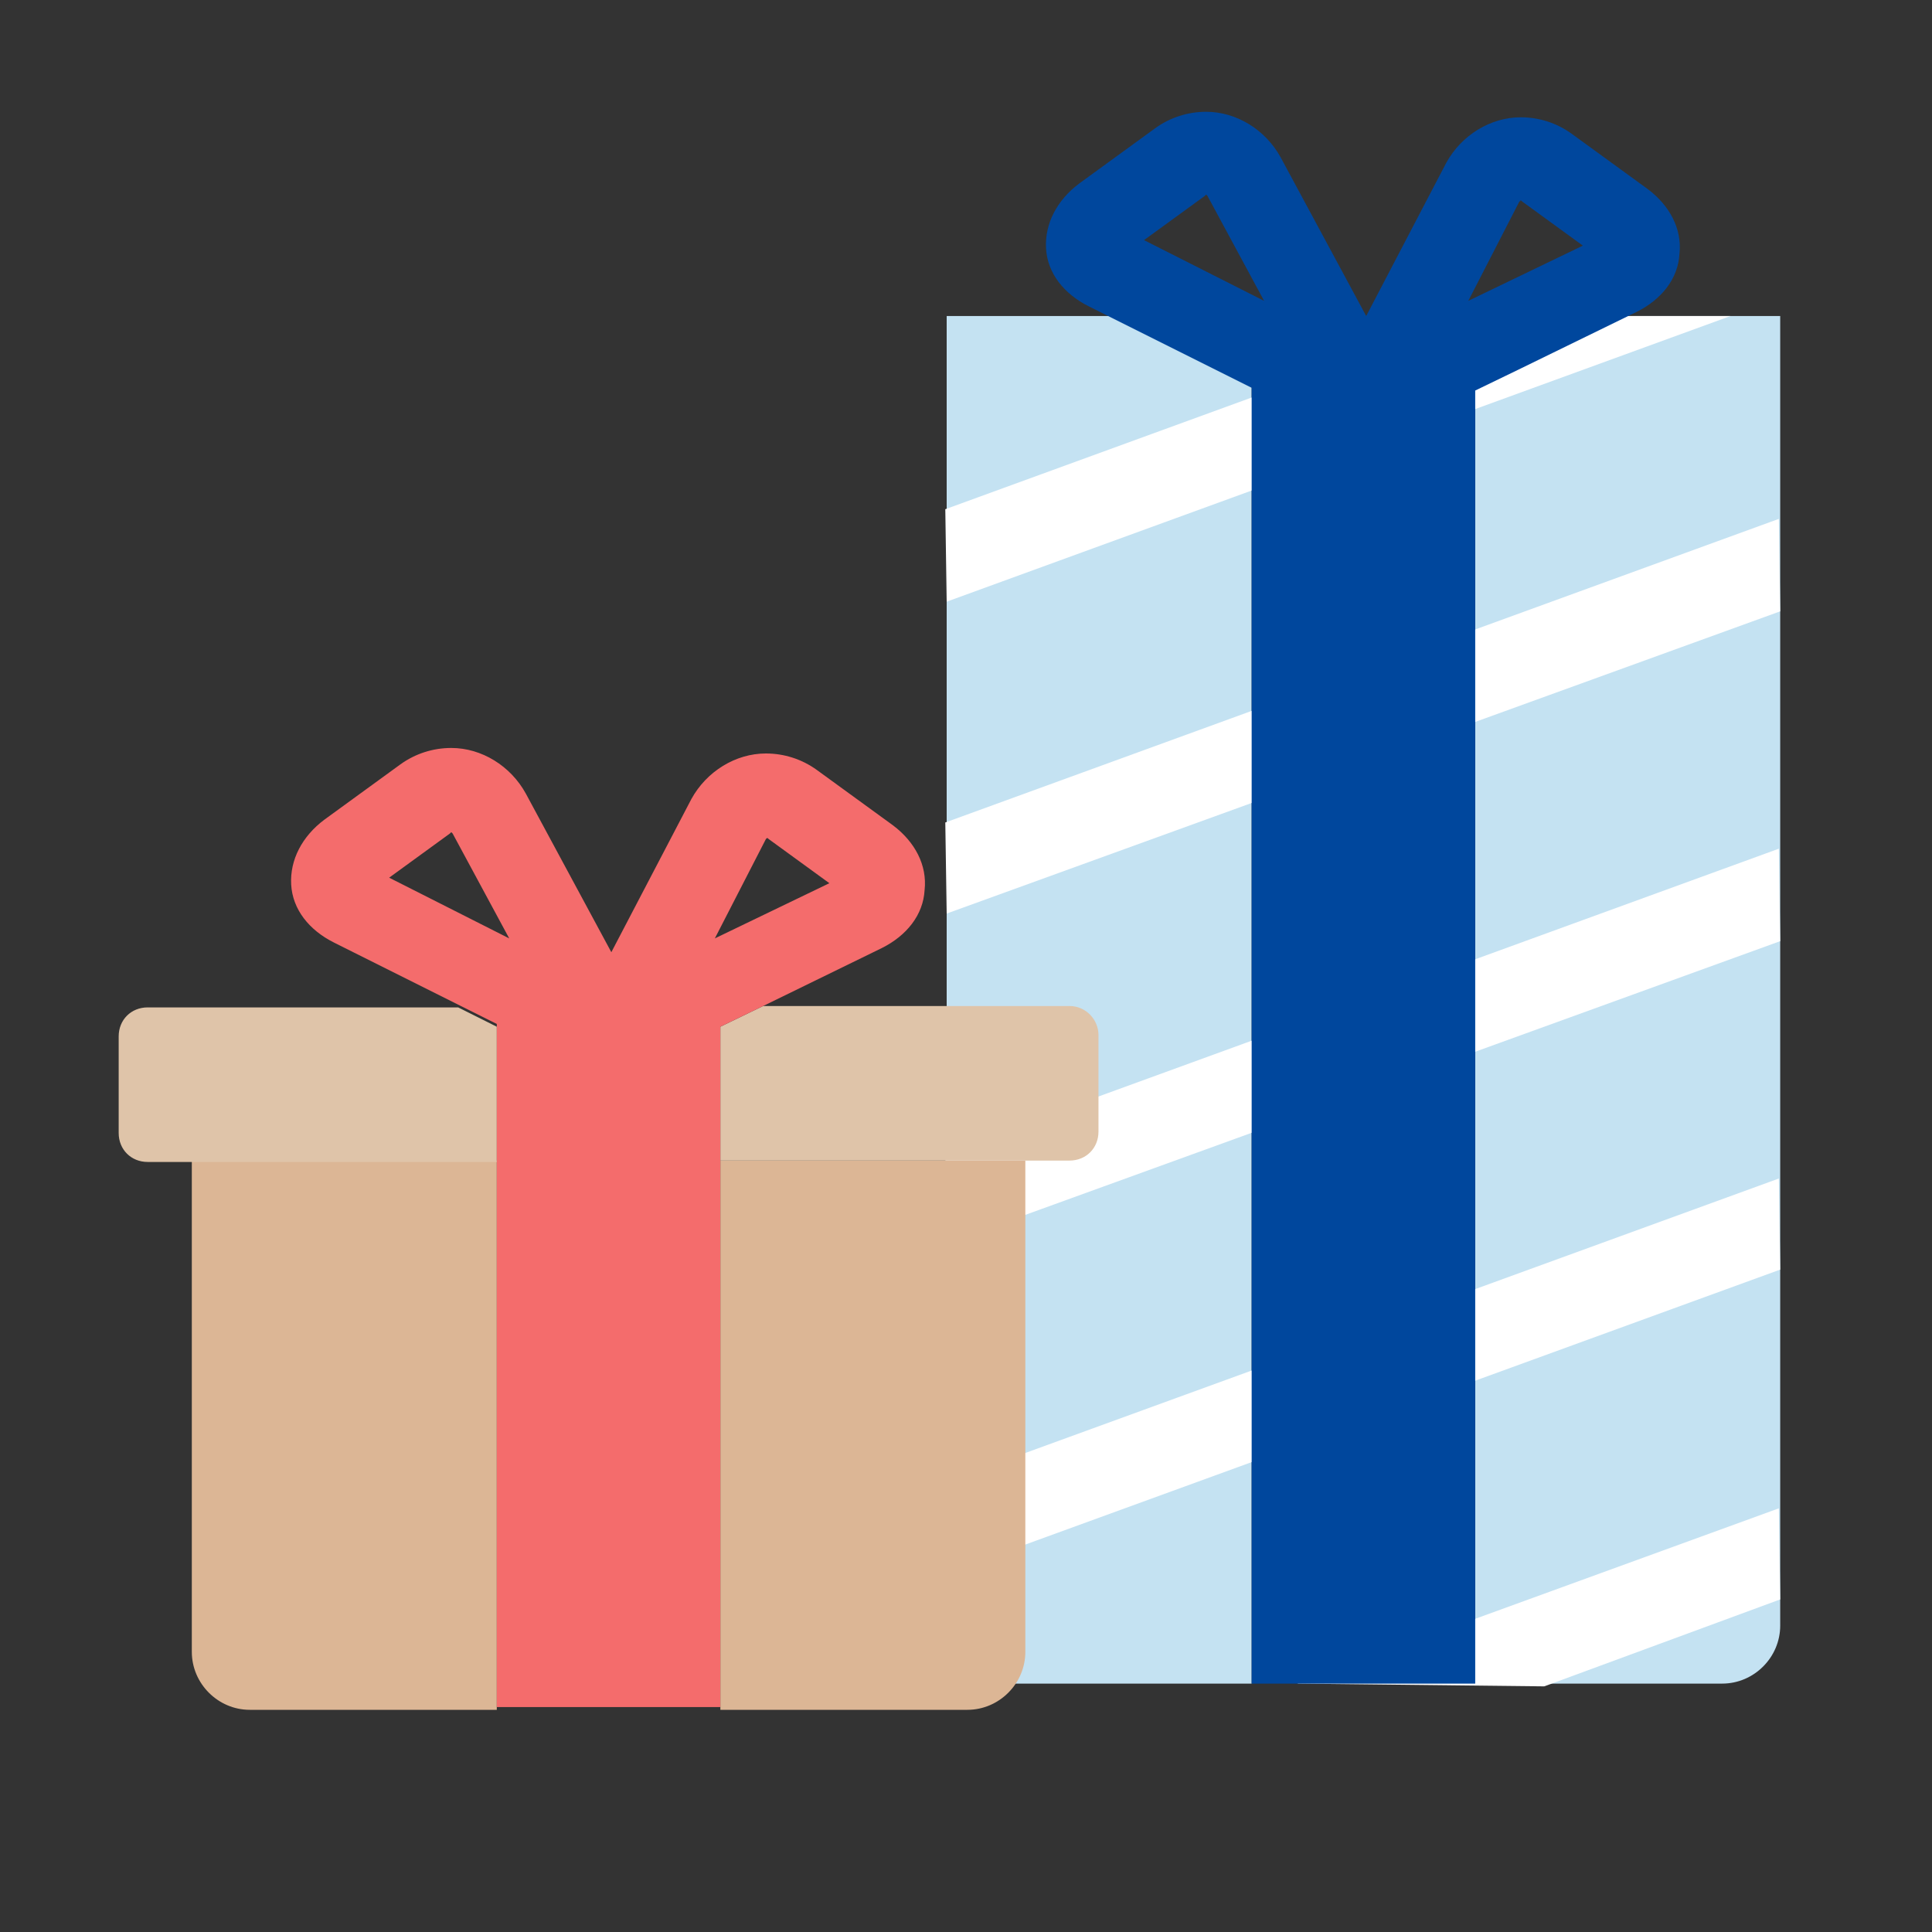
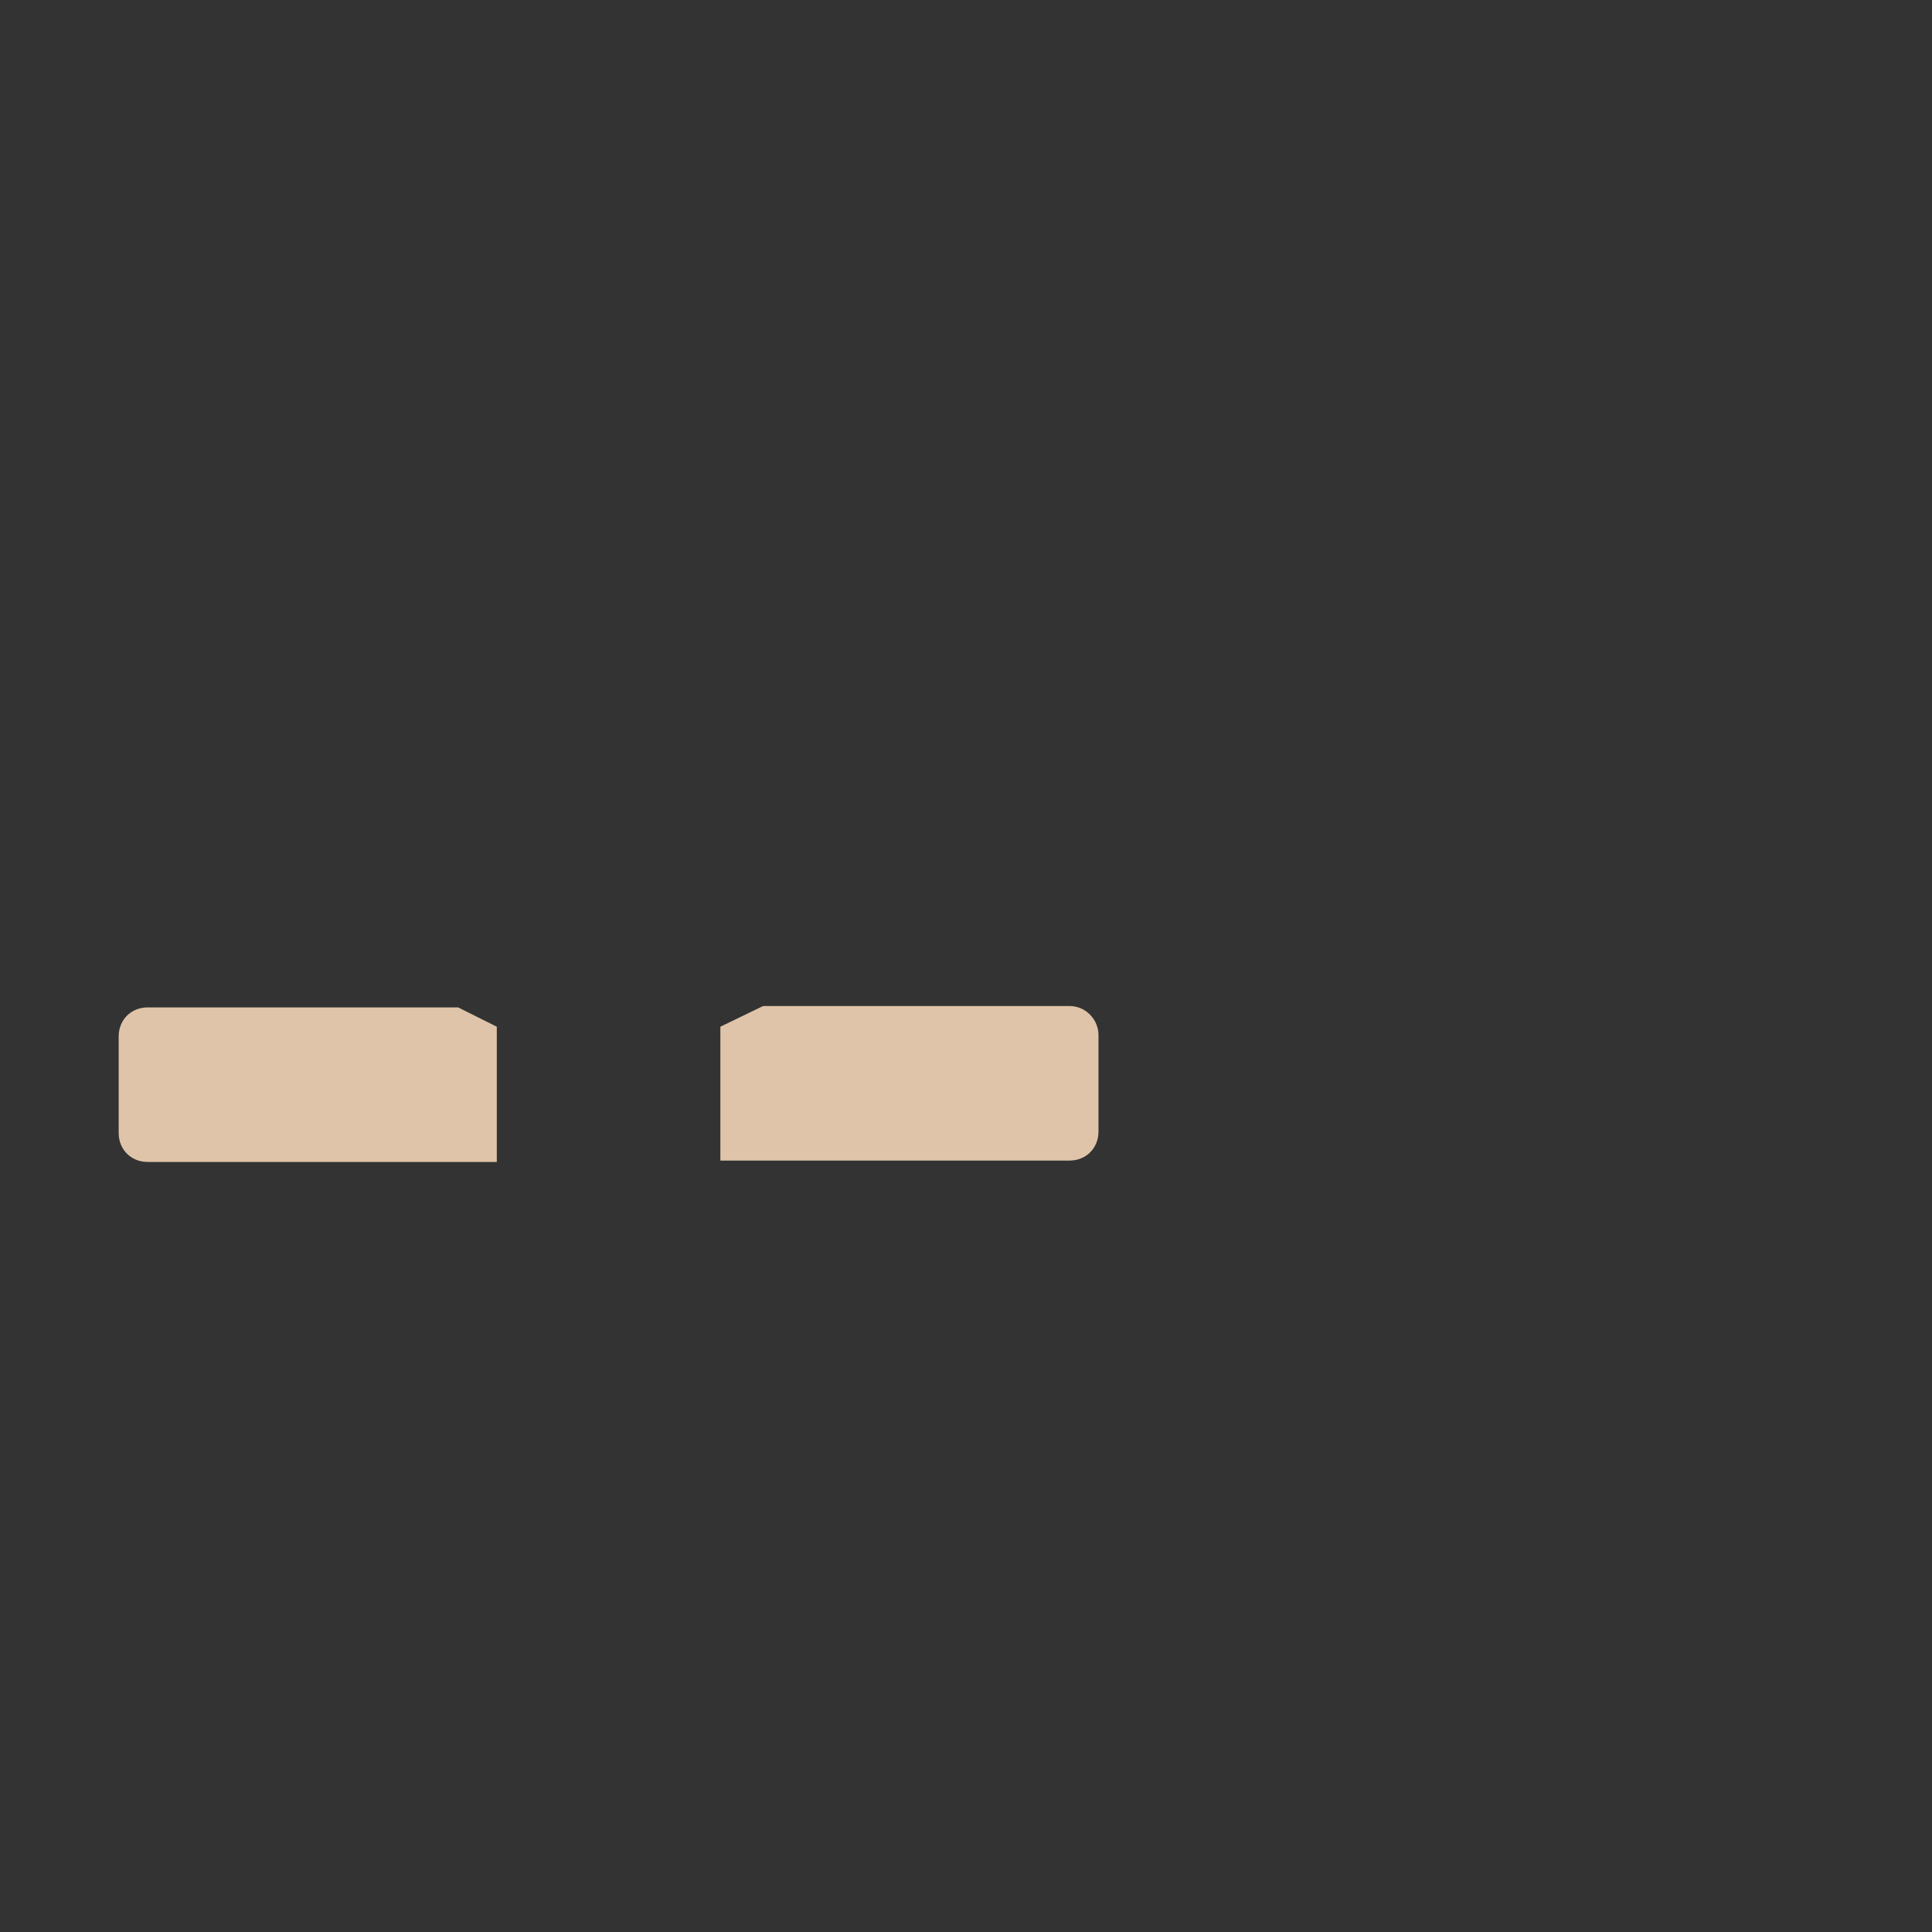
<svg xmlns="http://www.w3.org/2000/svg" id="レイヤー_1" viewBox="0 0 140 140">
  <rect x="0" y="0" width="140" height="140" fill="#333333" stroke="none" />
  <style>.st0{fill:#edece8;stroke:#897160;stroke-width:20;stroke-linecap:round;stroke-linejoin:round;stroke-miterlimit:10}.st1{fill:#d2e7f9}.st2,.st3{display:none;opacity:.5;fill:#2d2d2d}.st3{opacity:.3}.st4,.st5{stroke-miterlimit:10}.st4{stroke-linecap:round;stroke-linejoin:round;fill:#ffd9e8;stroke:#f03287;stroke-width:20}.st5{fill:#fff;stroke:#d85682;stroke-width:13.93}.st6,.st7{fill:none;stroke-linecap:round;stroke-linejoin:round}.st6{stroke:#000;stroke-miterlimit:10;stroke-width:32}.st7{stroke-width:49.611}.st10,.st7,.st8,.st9{stroke-miterlimit:10}.st7,.st8,.st9{stroke:#000}.st8{fill:none;stroke-linecap:round;stroke-linejoin:round;stroke-width:31.746}.st9{stroke-width:12.364}.st10{stroke:#897160;stroke-width:15;stroke-linecap:round;stroke-linejoin:round}.st10,.st11{fill:#edece8}.st12{fill:#897160}.st13{fill:none;stroke:#f03287;stroke-width:15.142;stroke-miterlimit:10}.st14{fill:#f4cedc}.st15,.st16,.st17{fill:none;stroke:#d85682;stroke-width:16;stroke-linecap:round;stroke-linejoin:round;stroke-miterlimit:10}.st16,.st17{stroke:#3a8fee;stroke-width:20}.st17{stroke-width:16}.st18{fill:#1e1e1e}.st19{fill:none}.st20{fill:#1e1e1e;stroke-width:8.865}.st20,.st21,.st22{stroke:#000;stroke-miterlimit:10}.st21{fill:none;stroke-width:20}.st22{stroke-width:6}.st23{fill:#fff}.st24{fill:#1771d0}.st25{fill:#fff;stroke:#ef3f3f;stroke-width:15;stroke-miterlimit:10}.st26{fill:#ef3f3f}.st27,.st28{fill:none;stroke:#000;stroke-width:15}.st27{stroke-miterlimit:10}.st28{stroke-linecap:round}.st28,.st29,.st30,.st31{stroke-miterlimit:10}.st29{fill:none;stroke-width:22;stroke-linecap:round;stroke-linejoin:round;stroke:#000}.st30,.st31{stroke:#d09900}.st30{stroke-linecap:round;stroke-linejoin:round;fill:#fff0b3;stroke-width:18}.st31{fill:#d09900;stroke-width:5}.st32{stroke:#d09900;stroke-linecap:round;stroke-linejoin:round;stroke-miterlimit:10}.st32,.st33{fill:none;stroke-width:18}.st33,.st34,.st35,.st36,.st37{stroke-linecap:round;stroke-linejoin:round;stroke-miterlimit:10}.st33{stroke:#897160}.st34{fill:#d2e7ff;stroke:#3a8fee;stroke-width:20}.st35,.st36{fill:#d2e7f9;stroke:#2e6cc6;stroke-width:14.946}.st36{stroke-width:16.141}.st37{fill:none;stroke:#000;stroke-width:30.285}.st38{fill:#00479d}.st39{fill:#abcfed}.st40{fill:#5e605f}.st41{fill:#c4e2f2}.st42{fill:#86b1db}.st43{fill:#bde0f1}.st44{fill:#abd4ef}.st45{fill:none;stroke:#897160;stroke-width:16;stroke-linecap:round;stroke-linejoin:round;stroke-miterlimit:10}.st46{fill:#d2e7ff}.st47,.st48{stroke-linecap:round;stroke-linejoin:round;stroke-miterlimit:10}.st47{fill:#d2e7f9;stroke-width:16;stroke:#3a8fee}.st48{stroke:#897160}.st48,.st49{fill:none;stroke-width:16.539}.st49,.st50,.st51,.st52,.st53,.st54,.st55,.st56,.st57,.st58,.st59{stroke-linecap:round;stroke-linejoin:round;stroke-miterlimit:10}.st49{stroke:#d09900}.st50{fill:#d2e7f9;stroke:#3a8fee}.st50,.st51{stroke-width:15.315}.st51,.st52{stroke:#3a8fee}.st51,.st52,.st53,.st54{fill:none}.st52{stroke-width:15.475}.st53{stroke:#897160;stroke-width:20}.st54{stroke:#2e6cc6;stroke-width:16}.st55{fill:#d2e7ff;stroke-width:21.384}.st55,.st56,.st57{stroke:#3a8fee}.st56{fill:none;stroke-width:15.399}.st57{fill:#d2e7ff;stroke-width:21.098}.st58{fill:none;stroke:#2e6cc6;stroke-width:14.168}.st59{fill:#edece8;stroke:#897160;stroke-width:18}.st60{fill:#bc9e4f}.st61{fill:#82817d}.st62{fill:#a3796f}.st63{fill:#231815}.st64{fill:none;stroke:#000;stroke-width:30;stroke-linecap:round;stroke-linejoin:round}.st64,.st65,.st66{stroke-miterlimit:10}.st65{stroke-linecap:round;stroke-linejoin:round;fill:#fff0b3;stroke:#d3aa00;stroke-width:15}.st66{fill:none;stroke:#897160;stroke-width:13.008}.st67{fill:#d09900}.st68,.st69{stroke:#d09900;stroke-miterlimit:10}.st68{stroke-linecap:round;stroke-linejoin:round;fill:#fff;stroke-width:19.466}.st69{fill:none;stroke-width:10.593}.st70{fill:#ffd9e8;stroke-width:21.31;stroke-linecap:round;stroke-linejoin:round;stroke-miterlimit:10}.st70,.st71,.st72,.st73,.st74{stroke:#f03287}.st71,.st72,.st73,.st74,.st75{stroke-linecap:round;stroke-linejoin:round;stroke-miterlimit:10}.st71,.st72{fill:none;stroke-width:17.048}.st72{stroke-width:16.531}.st73,.st74,.st75{fill:#ffd9e8;stroke-width:19.866}.st74,.st75{fill:none}.st75{stroke:#d85682;stroke-width:17}.st76{fill:#ffd9e8}.st77{stroke-width:20}.st77,.st78,.st79{fill:none;stroke:#f03287;stroke-linecap:round;stroke-linejoin:round;stroke-miterlimit:10}.st78{stroke-width:14.124}.st79{stroke-width:12.67}.st80{fill:#f03287}.st81{stroke-width:15.594}.st81,.st82,.st83{fill:none;stroke:#f03287;stroke-linecap:round;stroke-linejoin:round;stroke-miterlimit:10}.st82{stroke-width:16}.st83{stroke-width:20.482}.st84{clip-path:url(#SVGID_2_)}.st85{clip-path:url(#SVGID_4_)}.st86{clip-path:url(#SVGID_6_)}.st87{fill:none;stroke:#f03287;stroke-width:16.926;stroke-miterlimit:10}.st88{stroke:#3a8fee;stroke-width:21.071;stroke-linecap:round;stroke-linejoin:round}.st88,.st89,.st90,.st91,.st92{fill:none;stroke-miterlimit:10}.st89{stroke-linecap:round;stroke-linejoin:round;stroke:#231815;stroke-width:20}.st90{stroke:#333;stroke-width:22}.st91{stroke:#00479d;stroke-width:34.68}.st92{stroke:#fff;stroke-width:3.867}.st93{fill:#efd9ca}.st94{fill:#f4e2d3}.st95{fill:#dcb695}.st96{fill:#dfc4a9}.st97{fill:#f46c6c}.st98{fill:none;stroke:#cca474;stroke-width:3.616;stroke-miterlimit:10}.st99{fill:#f7f8f8}.st100{fill:#cca474}.st101{fill:#c49a76}.st102{fill:none;stroke:#dfc4a9;stroke-width:3.182;stroke-linecap:round;stroke-linejoin:round}.st102,.st103,.st104{stroke-miterlimit:10}.st103{fill:none;stroke-linecap:round;stroke-linejoin:round;stroke-width:3.182;stroke:#86b1db}.st104{stroke:#fff;stroke-width:1.079}.st104,.st105{fill:none}.st105,.st106,.st107{stroke-miterlimit:10}.st105{stroke:#f46c6c;stroke-width:7.462}.st106{fill:url(#SVGID_7_);stroke:url(#SVGID_8_);stroke-width:8.224}.st107{fill:none;stroke:#000;stroke-width:25.247;stroke-linecap:round;stroke-linejoin:round}.st108{fill:url(#シェイプ_861_6_)}.st109,.st110{stroke:#000;stroke-miterlimit:10}.st109{fill:none;stroke-linecap:round;stroke-linejoin:round;stroke-width:28}.st110{stroke-width:4}.st111{fill:url(#SVGID_9_)}.st112{fill:url(#SVGID_10_)}.st113{fill:url(#SVGID_11_)}.st114{fill:url(#SVGID_12_)}.st115{fill:url(#SVGID_13_)}.st116{fill:url(#SVGID_14_)}.st117{fill:url(#SVGID_15_)}</style>
-   <path class="st41" d="M106.9 122h17.9c2.3 0 4.2-1.9 4.2-4.2V22.9h-22.1V122zM68.6 22.9v94.9c0 2.3 1.9 4.2 4.2 4.2h17.9V22.9H68.6z" />
-   <path class="st23" d="M125.4 22.9L68.6 43.6l-.1-6.7 38.4-14zm3.6 21.4L68.6 66.2l-.1-6.6 60.4-22zm0 23.9L68.6 90.1l-.1-6.6 60.4-22zm0 23.8l-60.4 22-.1-6.6 60.4-22zm0 23.9l-17.1 6.3L94 122l34.9-12.7z" />
-   <path class="st38" d="M106.9 28.3l3.1-1.5 8.6-4.2c1.8-.9 3-2.4 3.1-4.2.2-1.8-.7-3.5-2.3-4.7l-5.5-4c-1.1-.8-2.4-1.2-3.7-1.2-2.2 0-4.3 1.3-5.4 3.3L99 22.9l-6.2-11.5c-1.1-2-3.2-3.3-5.4-3.3-1.3 0-2.6.4-3.7 1.2l-5.5 4c-1.6 1.2-2.5 2.9-2.4 4.7.1 1.8 1.3 3.3 3.1 4.2l9 4.5 2.8 1.4v-5.3V122h16.2V22.9v5.4zm3.2-13.7c.1 0 .1-.1 0 0 .1-.1.1-.1.2 0l4.4 3.2-8.3 4 3.7-7.2zm-22.8-.4l.1-.1.1.1 4.1 7.6-8.7-4.4 4.4-3.2z" />
  <path class="st19" d="M55.6 60.7l-.1-.1v.1L51.7 68l8.3-4-4.4-3.3zm-22.8-.3l-.1-.1-.1.1-4.4 3.2 8.7 4.4-4.1-7.6z" />
-   <path class="st95" d="M52.2 123.9h17.9c2.3 0 4.2-1.9 4.2-4.2V84.1H52.2v39.8zM13.9 84.1v35.6c0 2.3 1.9 4.2 4.2 4.2H36V84.1H13.9z" />
  <path class="st96" d="M36 74.4L33.2 73H10.7c-1.2 0-2.1.9-2.1 2.1v7c0 1.2.9 2.1 2.1 2.1H36v-9.8zm41.5-1.5H55.3l-3.1 1.5v9.7h25.3c1.2 0 2.1-.9 2.1-2.1v-7c0-1.1-.9-2.1-2.1-2.1z" />
-   <path class="st97" d="M52.2 74.4l3.1-1.5 8.6-4.2c1.8-.9 3-2.4 3.1-4.2.2-1.8-.7-3.5-2.3-4.7l-5.5-4c-1.1-.8-2.4-1.2-3.7-1.2-2.2 0-4.3 1.3-5.4 3.3L44.3 69l-6.2-11.5c-1.1-2-3.2-3.3-5.4-3.3-1.3 0-2.6.4-3.7 1.2l-5.5 4c-1.6 1.2-2.5 2.9-2.4 4.7.1 1.8 1.3 3.3 3.1 4.2l9 4.5 2.8 1.4v49.5h16.2V74.4zm3.3-13.6c0-.1 0-.1 0 0 .1-.1.1-.1.2 0l4.4 3.2-8.3 4 3.7-7.2zm-22.9-.4l.1-.1.1.1 4.1 7.6-8.7-4.4 4.4-3.2z" />
</svg>